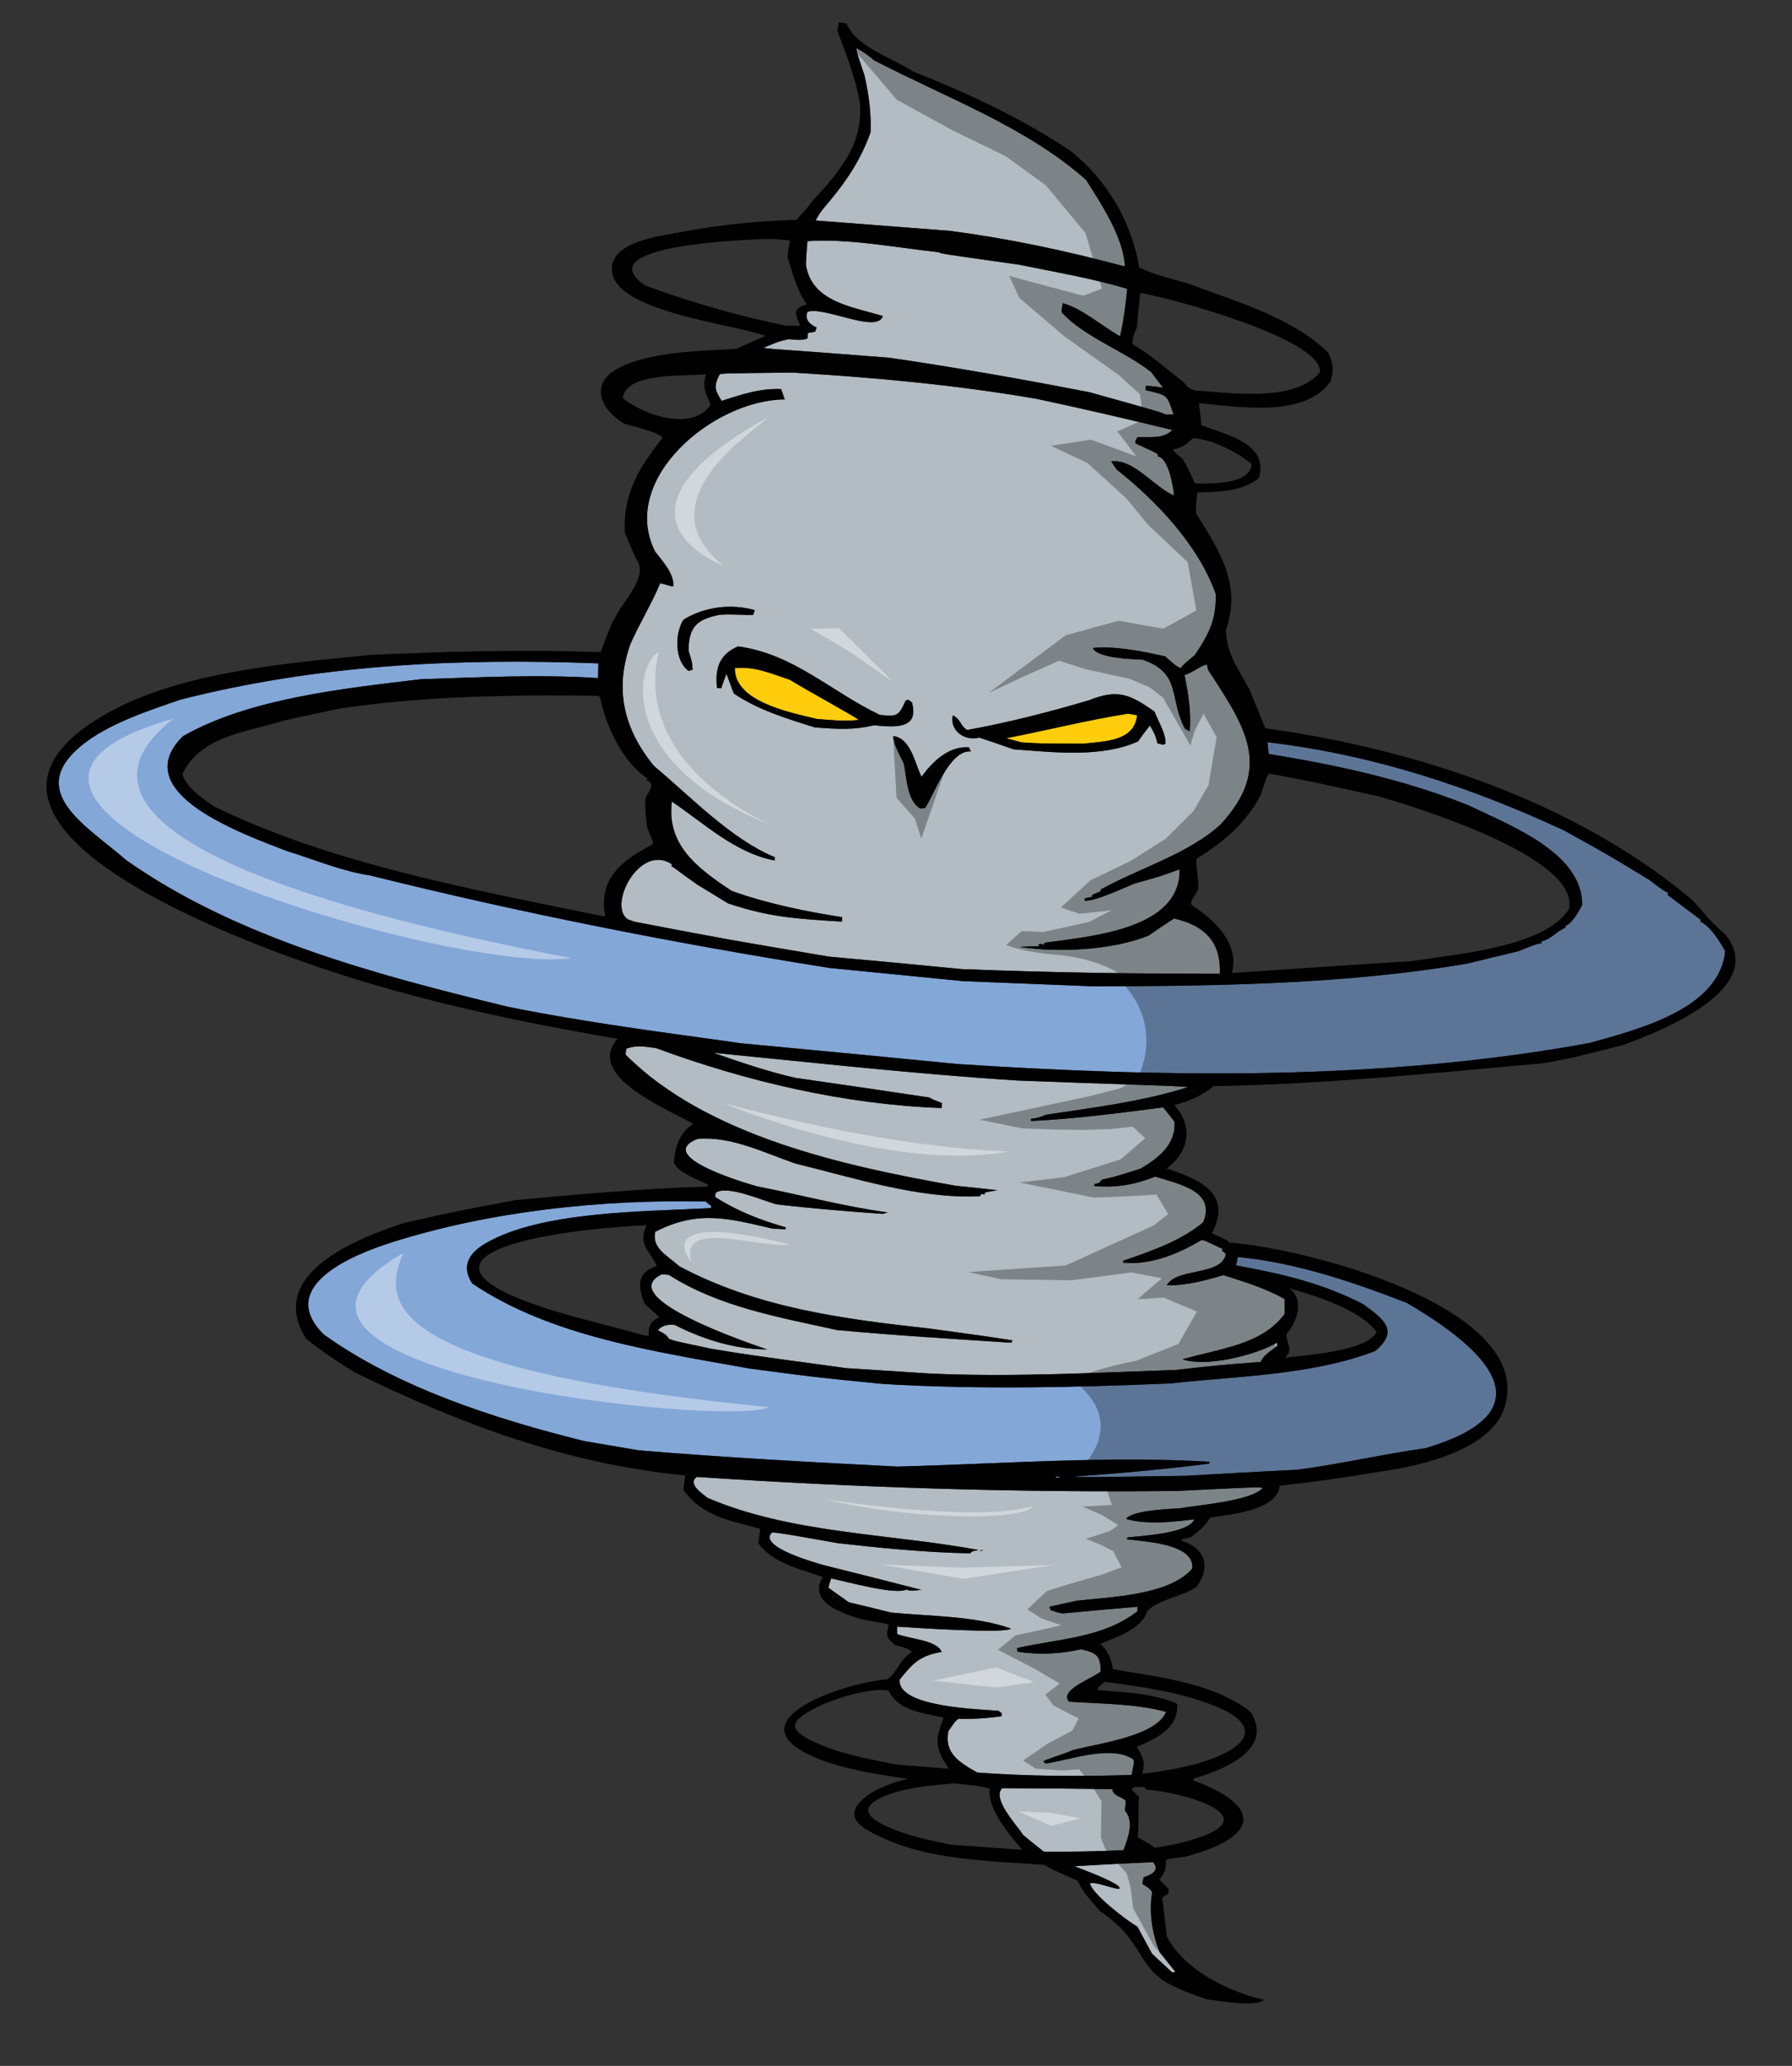
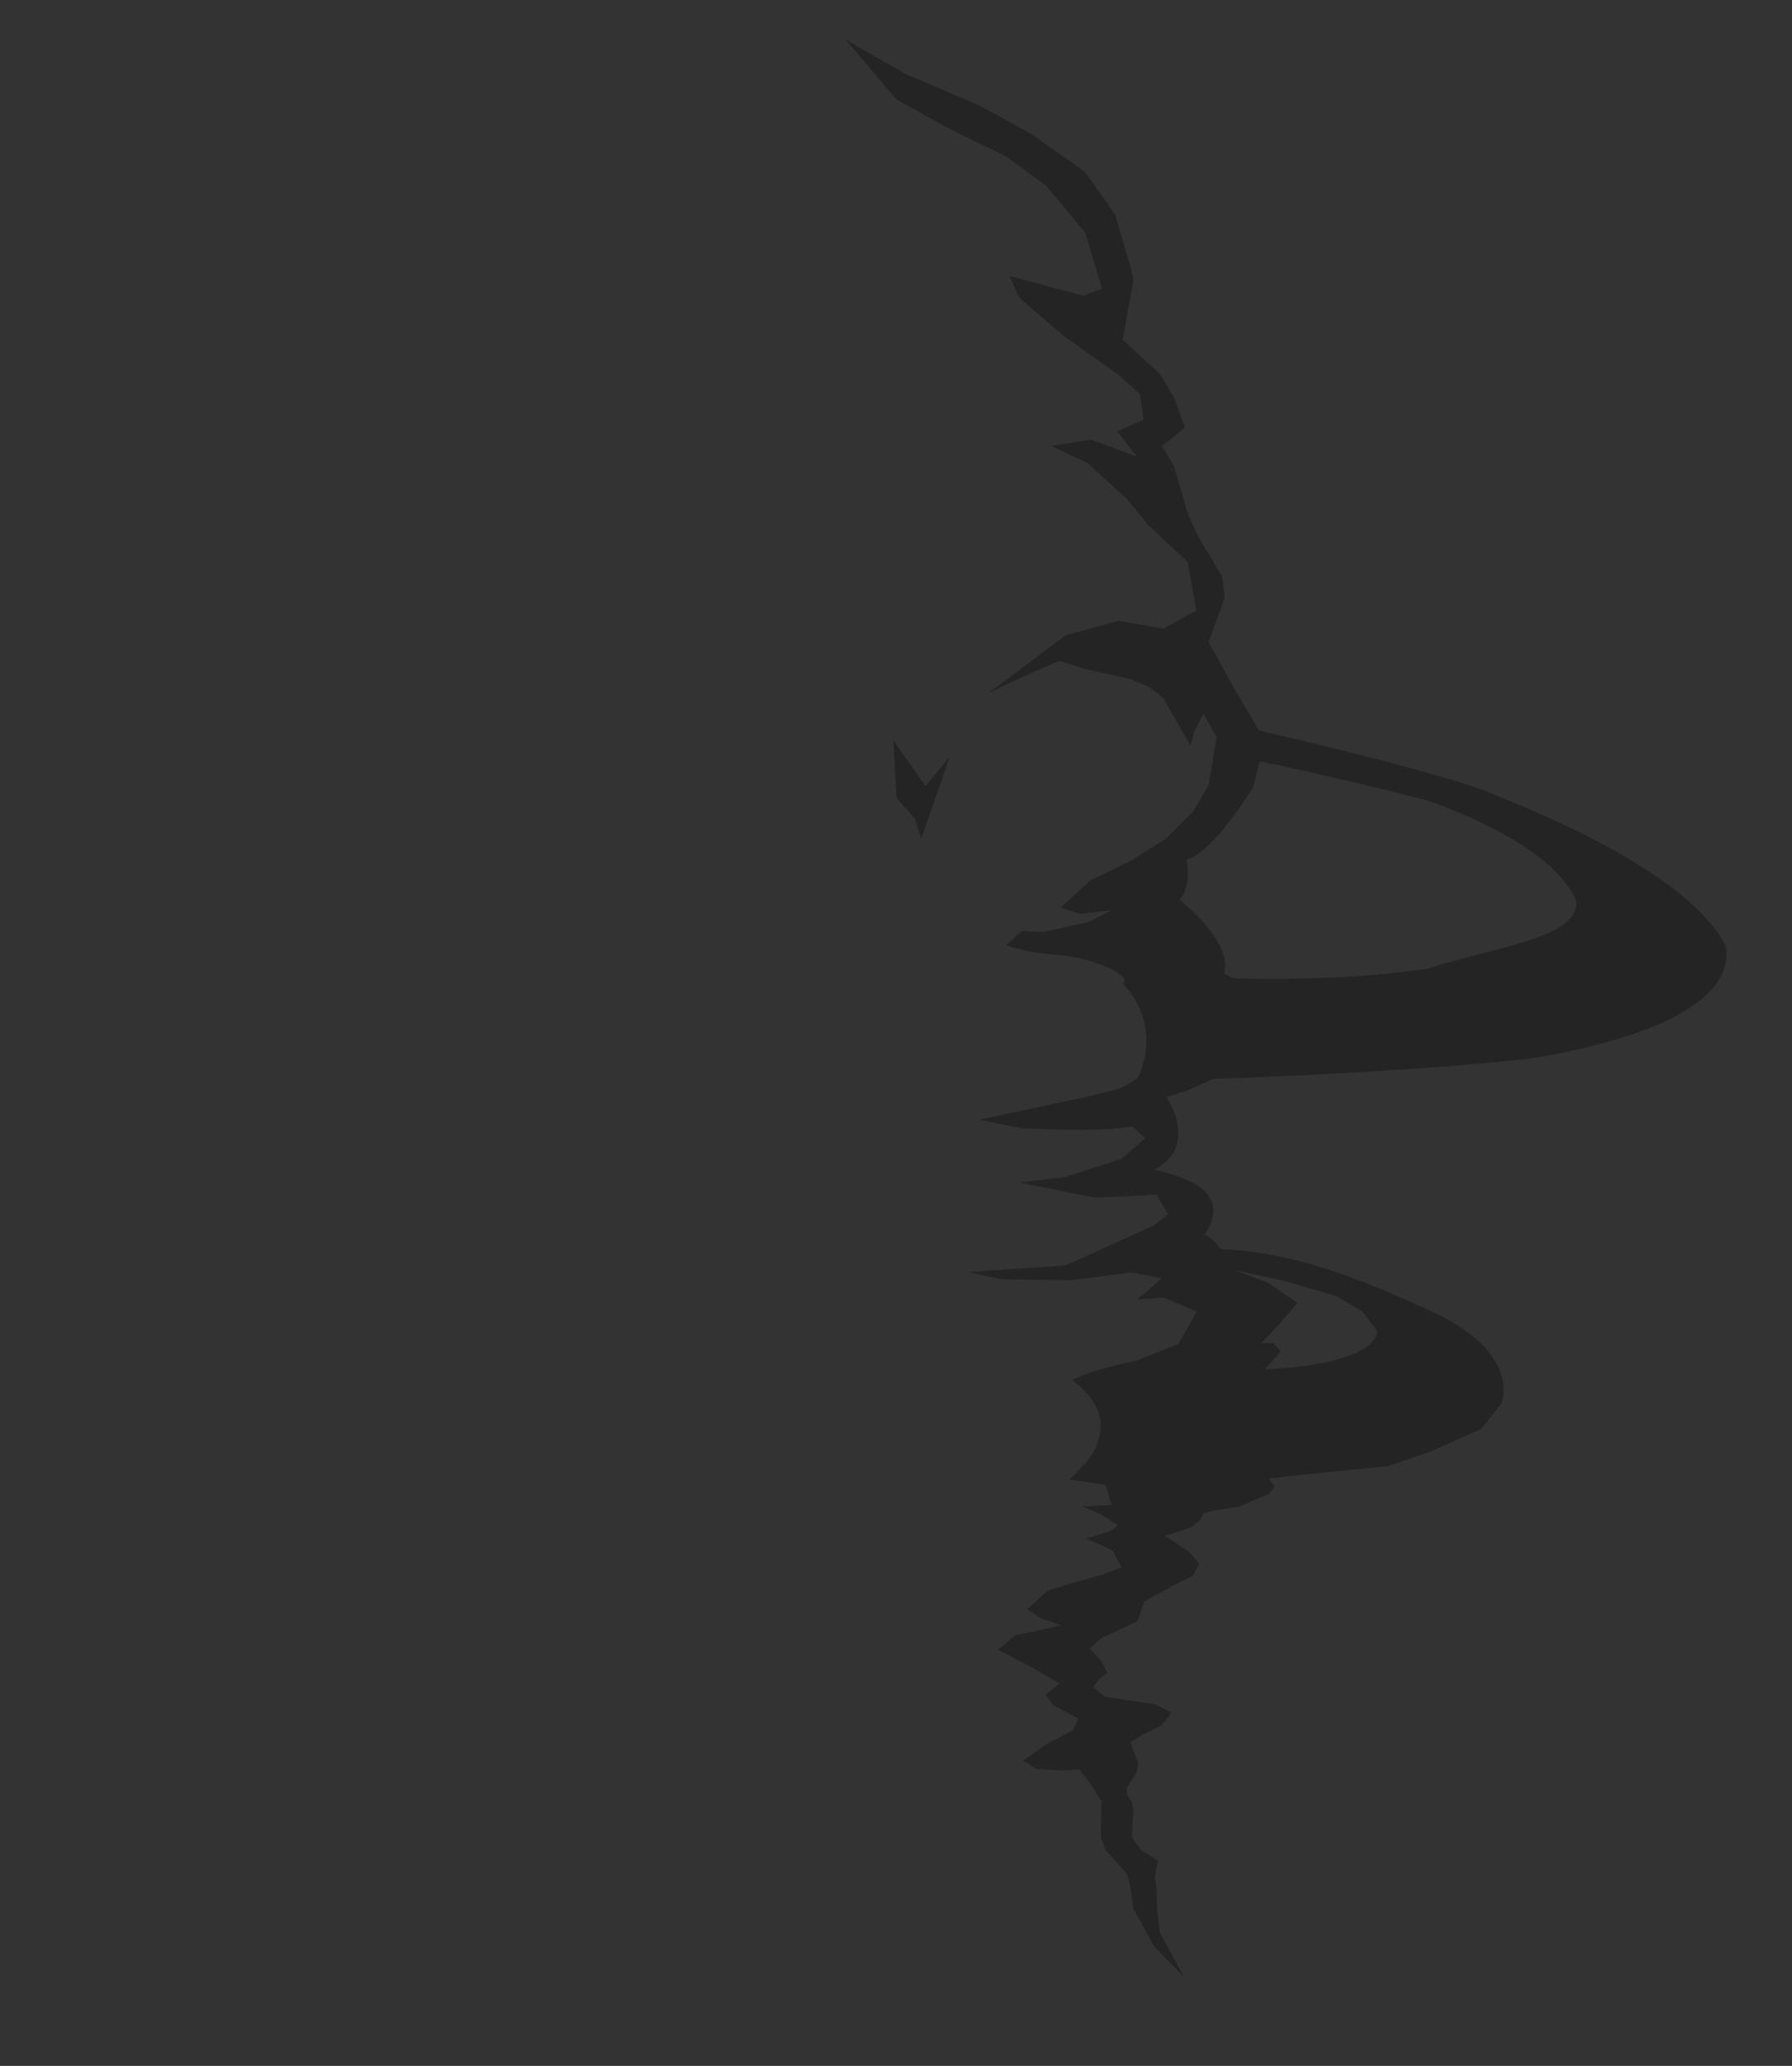
<svg xmlns="http://www.w3.org/2000/svg" version="1.1" id="Layer_1" x="0px" y="0px" width="173.5px" height="200px" viewBox="0 0 173.5 200" style="enable-background:new 0 0 173.5 200;" xml:space="preserve">
  <rect x="0" y="0" width="173.5" height="200" fill="#333333" stroke="none" />
-   <path id="color3" style="fill:#83A7D7;" d="M102.574,142.969c-0.004,0.028-0.006,0.062-0.01,0.092  c-0.102-0.011-0.203-0.021-0.339-0.033c0.003-0.03,0.007-0.062,0.01-0.091C102.339,142.944,102.437,142.956,102.574,142.969z   M133.134,130.796c-6.125,2.345-13.29,2.415-19.834,3.136c-9.29,0.388-18.456,0.6-27.755,0.053c-6.58-0.65-6.58-0.65-13.006-1.502  c-9.052-1.639-19.221-3.078-26.831-8.239c-1.07-1.674-0.326-2.941,1.346-3.903c5.366-3.081,15.087-3.037,21.777-3.384  c0.009-0.095,0.015-0.152,0.022-0.214c-0.191-0.144-0.383-0.287-0.541-0.427c-10.028-0.212-20.877,0.927-30.47,3.983  c-4.057,1.293-11.084,4.34-6.497,8.895c7.199,5.153,16.529,8.156,25.221,10.317c1.751,0.298,3.504,0.596,5.257,0.895  c8.358,0.699,16.706,1.15,25.09,1.575c9.961-0.26,20.213-1.052,30.191-0.469c-0.007,0.062-0.013,0.124-0.019,0.185  c-4.299,0.539-8.691,0.943-13.138,1.25c0.777,0.076,0.777,0.076,10.867-0.075c3.581-0.205,7.165-0.41,10.779-0.583  c4.165-0.551,8.302-1.509,12.437-2.094c10.791-3.212,7.708-8.497-1.831-14.068c-5.28-2.043-10.648-3.877-16.351-4.44  c-0.059,0.272-0.119,0.548-0.182,0.819c4.636,0.835,8.448,1.761,12.336,3.766C134.052,127.749,135.447,128.879,133.134,130.796z   M167.032,92.081c-0.55,5.567-8.28,7.538-13.141,8.891c-19.922,3.655-40.856,3.361-61.142,2.041  c-6.956-0.688-13.914-1.345-20.872-1.999c-7.535-1.054-15.249-2.035-22.704-3.548c-12.781-3.094-26.298-6.696-36.933-14.177  c-3.802-3.312-9.763-6.573-4.435-11.04c2.614-2.192,6.714-3.49,9.635-4.508c13.249-3.382,26.674-4.044,40.496-3.519  c-0.012,0.466-0.023,0.93-0.039,1.426c-5.718-0.378-11.432-0.074-17.138,0.109c-7.384,0.886-16.624,1.838-23.052,5.521  c-5.542,5.479,5.915,9.5,10.104,11.125c2.56,0.782,5.322,1.954,7.99,2.342c14.678,3.656,29.531,6.582,44.504,8.962  c4.31,0.425,8.62,0.851,12.961,1.28c4.198,0.166,8.428,0.335,12.658,0.504c11.958-0.03,24.412-0.2,36.155-2.209  c1.613-0.399,3.265-0.796,4.913-1.191c1.887-0.746,1.887-0.746,2.232-0.744c0.01-0.092,0.017-0.155,0.021-0.216  c0.98-0.213,1.395-0.949,2.323-1.324c0.006-0.061,0.013-0.123,0.019-0.184c0.638-0.218,1.308-1.456,1.603-2.017  c0.021-5.061-6.95-7.676-11.068-9.667c-6.267-2.484-12.603-3.855-19.277-4.949c-0.069-0.379-0.099-0.755-0.13-1.132  c10.161,1.19,19.616,4.299,28.753,8.556c4.093,2.268,4.093,2.268,8.196,4.755c1.308,0.997,1.308,0.997,1.831,1.267  c-0.007,0.062-0.014,0.122-0.022,0.214c1.053,0.787,2.104,1.575,3.187,2.397c-0.006,0.061-0.013,0.123-0.019,0.183  C165.624,89.704,166.539,91.192,167.032,92.081z" />
-   <path id="color2" style="fill:#FFCD0C;" d="M98.873,71.867c-0.5-0.143-1.001-0.284-1.469-0.394  c3.912-0.763,7.813-1.745,11.779-2.378c0.305,0.03,0.606,0.093,0.909,0.152c-0.245,2.492-3.059,2.525-5.205,2.748  C100.778,71.994,100.778,71.994,98.873,71.867z M79.091,69.604c1.36,0.104,2.714,0.269,4.033,0.088  c0.012-0.124-5.122-2.929-6.673-3.89c-1.758-0.577-3.431-1.333-5.303-1.113C71.105,67.914,76.413,68.967,79.091,69.604z" />
-   <path id="color1" style="fill:#B2BCC2;" d="M112.278,189.003c0.488,0.608,1.007,1.25,1.526,1.894  c-0.105,0.017-0.209,0.039-0.314,0.06c-0.658-0.624-1.317-1.218-1.945-1.809c-0.496-0.888-0.955-1.773-1.419-2.623  c-1.135-0.644-4.508-3.275-4.587-4.212c0.698-0.118,1.975,0.473,2.789,0.555c0.654-0.372-3.909-2.032-4.305-2.198  c2.517-0.154,5.064-0.275,7.61-0.396c0.709,0.784-0.155,1.228-0.899,1.464c-0.055,0.212-0.108,0.424-0.13,0.641  c0.386,0.256,0.744,0.445,0.948,0.807C111.226,185.108,111.539,187.129,112.278,189.003z M108.908,175.279  c0.034-0.339,0.063-0.645,0.095-0.951c-0.504-0.454-1.29-0.471-1.294-1.122c-3.56-0.041-7.117-0.082-10.68-0.091  c-1.024,1.017,1.429,3.588,2.052,4.551c0.634,0.528,1.3,1.061,1.968,1.591c2.564,0.034,5.14-0.02,7.721-0.138  C109.228,177.922,109.834,176.306,108.908,175.279z M122.269,144.043c-1.19,1.312-6.294,1.647-8.007,1.974  c-0.481,0.047-4.637,0.134-5.24,1.035c2.101,0.583,4.494,0.29,6.611,0.031c-0.515,1.378-5.16,1.605-6.442,1.757  c-0.041,0.058-0.081,0.115-0.122,0.173c1.69,0.229,6.606,0.404,6.367,2.837c-2.211,2.608-7.98,2.753-11.203,3.117  c-0.874,0.194-1.75,0.387-2.626,0.58c0.026,0.095,0.082,0.226,0.138,0.355c0.205-0.01,0.425,0.198,1.135,0.297  c2.421-0.226,4.84-0.453,7.259-0.649c-0.013,0.123-0.027,0.278-0.009,0.434c-3.376,2.618-7.592,2.638-11.658,3.569  c-0.01,0.095,0.012,0.222,0.035,0.347c2.058,0.325,4.157,0.224,6.155-0.231c1.61,0.345,1.882,0.715,1.911,2.146  c-0.858,0.724-4.084,1.803-3.064,2.93c3.029,0.203,6.524,0.179,9.393,0.988c-0.986,2.358-6.465,3.028-9.067,3.703  c-0.754,0.359-0.889,0.316-2.774,1.029c-0.043,0.09-0.043,0.09,0.178,0.268c2.296-0.333,6.318-1.861,8.502-0.403  c0.079,0.259,0.079,0.259-0.181,1.505c-4.985,0.159-9.982,0.133-14.948-0.233c-1.785-1.014-3.204-1.899-2.792-4.003  c0.682-0.989,0.682-0.989,0.976-1.208c1.402,0.043,2.778-0.037,4.169-0.243c0.009-0.09,0.019-0.183,0.028-0.277  c-0.128-0.105-0.223-0.175-0.318-0.247c-1.527-0.151-9.837-0.289-9.567-3.028c1.286-1.579,1.905-2.296,4.066-2.674  c-0.501-1.164-3.063-1.232-4.316-1.729c-0.009-0.25-0.019-0.502,0.002-0.715c1.771,0.112,10.55,0.698,11.013,0.185  c-3.441-1.239-8.002-1.193-11.599-1.549c-1.369-0.354-2.742-0.673-4.08-0.991c-0.674-0.473-1.347-0.942-1.985-1.408  c0.064-0.304,0.162-0.605,0.261-0.906c1.511,0.305,6.243,1.641,7.328,1.065c0.217,0.239,1.197,0.024,1.434,0.048  c-3.175-0.811-6.315-1.617-9.459-2.394c-0.797-0.234-6.435-1.785-5.032-3.17c0.817,0.053,0.817,0.053,6.408,1.039  c4.269,0.482,8.51,0.9,12.783,0.981c0.202-0.288,0.502-0.229,0.821-0.321c-8.646-1.6-18.139-1.576-26.258-5.049  c-0.505-0.423-1.957-1.343-1.032-2.027c15.485,1.032,30.987,1.536,46.49,1.359C121.729,143.959,121.729,143.959,122.269,144.043z   M95.193,150.07c-0.204-0.021-0.204-0.021-0.288,0.125C94.981,150.14,95.089,150.09,95.193,150.07z M98.484,104.603  c-9.804-0.626-19.666-1.725-29.434-2.688c2.615,0.91,5.266,1.825,7.98,2.435c4.325,0.613,8.645,1.257,12.966,1.901  c0.319,0.249,0.989,0.408,1.213,0.556c-0.016,0.152-0.029,0.308-0.045,0.46c-9.388-0.336-18.928-2.582-27.656-5.804  c-1.251-0.156-1.785-0.304-2.882,0.056c-0.018,0.184-0.036,0.37-0.058,0.583c7.823,7.856,21.133,10.786,32.009,12.699  c1.324,0.131,2.646,0.262,4,0.425c-0.416,0.053-0.834,0.136-1.221,0.223c-0.006,0.061-0.012,0.122-0.018,0.183  c-0.136-0.013-0.237-0.022-0.339-0.032c-0.04,0.058-0.079,0.115-0.123,0.204c-5.853,0.291-12.258-1.799-17.845-3.158  c-3.083-1.052-6.177-2.659-9.493-2.397c-4.314,1.717,4.912,4.367,5.781,4.607c4.201,0.819,8.406,1.947,12.631,2.52  c-0.175,0.045-0.35,0.09-0.492,0.139c-3.404-0.244-6.836-0.521-10.256-0.922c-1.237-0.306-4.81-1.934-5.919-1.111  c-0.012,0.125-0.024,0.247-0.039,0.399c2.192,1.397,4.271,2.193,6.835,2.943c-0.007,0.063-0.012,0.126-0.019,0.186  c-0.407-0.04-0.816-0.052-1.225-0.06c-4.255-0.979-7.218-1.86-11.404,0.302c-0.33,1.615,1.178,2.291,2.343,3.339  c7.518,4.003,15.734,5.096,24.205,6.023c8.655,1.165,8.409,1.236,8.04,1.168c-0.041,0.058-0.08,0.116-0.09,0.207  c-5.65-0.369-11.235-0.703-16.903-1.231c-5.565-1.232-11.459-2.25-16.26-5.336c-0.237-0.022-0.475-0.046-0.678-0.064  c-4.747,2.262,8.551,6.714,10.174,7.279c-3.117,0.003-6.205-0.985-8.944-2.374c-0.68-0.066-1.204,0.038-1.628,0.522  c0.423,0.228,0.886,0.398,1.049,0.819c0.528,0.206,0.528,0.206,4.117,0.966c3.135,0.526,3.135,0.526,13.074,1.879  c2.723,0.177,5.445,0.352,8.204,0.53c7.915,0.347,15.835-0.083,23.743-0.357c3.81-0.432,3.81-0.432,8.193-0.776  c0.236-0.661,1.031-1.079,1.592-1.551c-0.023-0.128-0.012-0.22-0.004-0.311c-2.104,1.189-6.781,2.404-9.168,1.609  c3.669-1.065,7.673-1.386,9.889-4.396c-0.019-0.502-0.008-0.968,0.005-1.431c-1.85-1.052-3.846-1.653-5.938-2.326  c-1.695,0.517-3.665,1.034-5.476,0.982c0.958-1.708,5.192-0.885,5.705-2.947c-0.112-0.263-0.112-0.263-0.344-0.346  c0.011-0.093,0.016-0.152,0.022-0.215c-1.766-0.858-1.766-0.858-2.042-0.854c-2.219,1.305-4.865,2.44-7.579,2.173  c0.004-0.061,0.011-0.124,0.017-0.186c2.694-0.915,5.604-1.932,7.733-3.71c1.254-2.984-2.139-3.66-4.634-4.433  c-1.959,0.769-3.775,1.115-5.912,0.904c0.01-0.089,0.049-0.149,0.089-0.207c0.347-0.027,0.492-0.138,0.656-0.403  c1.263-0.276,1.263-0.276,3.736-1.058c1.779-1.035,3.455-2.393,3.294-4.552c-0.367-0.471-0.729-0.943-1.097-1.384  c-4.235,0.547-8.539,1.116-12.805,1.316c0.009-0.094,0.015-0.155,0.021-0.217c0.694-0.086,0.694-0.086,1.442-0.386  c4.591-0.695,9.375-1.281,13.759-2.68C113.953,105.106,108.824,105.002,98.484,104.603z M63.328,74.167  c-3.028-3.685-3.81-7.552-2.293-11.814c0.882-1.994,2.024-3.837,2.875-5.867c0.376,0.005,0.931,0.278,1.274,0.282  c0.12-1.2-1.026-2.432-1.756-3.374c-3.518-6.989,5.613-14.681,12.553-14.728c-0.136-0.354-0.241-0.674-0.347-0.997  c-2.116-0.085-3.82,0.524-5.764,1.14c-0.681-1.093-0.786-1.413-0.192-2.567c0.283-0.096,0.283-0.096,7.04-0.174  c7.936,0.474,15.88,1.196,23.727,2.561c4.36,0.927,8.749,1.95,13.063,2.999c-0.874,0.877-2.052,0.667-3.358,0.693  c-0.235,0.319-0.235,0.319-0.226,0.568c0.188,0.174,1.216,0.523,2.189,1.085c-0.008,0.062-0.014,0.124-0.022,0.216  c1.051,0.104,1.545,3.072,1.577,3.79c-1.938-0.843-3.96-3.621-6.079-3.303c0.149,0.232,0.327,0.499,0.507,0.764  c4.007,3.161,7.968,7.436,9.604,12.039c0.097,2.464-0.664,3.943-2.028,5.952c-0.298,0.25-1.226,0.966-1.356,1.264  c-0.521-0.267-0.521-0.267-1.497-1.142c-2.044-0.481-4.967-1.05-7.013-0.816c0.418,0.973,3.73,1.083,4.822,1.128  c3.81,1.308,2.539,3.792,4.101,6.681c0.133,0.074,0.294,0.152,0.454,0.261c0.179-1.815-0.149-3.679-0.489-5.454  c0.777-0.234,1.49-0.878,2.158-1.029c0.017,0.157,0.069,0.348,0.118,0.539c3.662,5.581,6.29,9.476,1.194,14.968  c-3.089,2.833-7.816,4.198-11.583,6.282c-0.005,0.06-0.012,0.123-0.018,0.184c-0.285,0.097-0.569,0.224-0.821,0.354  c-0.006,0.062-0.012,0.123-0.019,0.184c-0.245,0.038-0.488,0.076-0.7,0.15c-0.006,0.06-0.014,0.122-0.022,0.215  c0.985,0.097,3.858-1.265,4.857-1.665c2.466-0.688,2.466-0.688,4.349-1.372c0.116,5.789-8.449,6.466-13.034,7.1  c-0.073,0.056-0.117,0.144-0.159,0.233c-0.191-0.144-0.191-0.144-0.438-0.074c-0.005,0.062-0.013,0.123-0.019,0.183  c-0.615,0.002-1.234,0.034-1.821,0.069c3.745,0.588,9.047,0.304,12.476-1.098c0.81-0.572,1.617-1.113,2.458-1.652  c3.216,0.722,4.549,2.499,4.438,5.347c-8.323,0.017-16.634-0.121-24.96-0.446c-4.309-0.425-8.622-0.82-12.9-1.213  c-9.771-1.647-9.771-1.647-18.848-3.382c-0.196-0.082-0.395-0.164-0.596-0.214c-2.005-1.296,1.09-7.389,4.229-5.361  c-0.006,0.063-0.012,0.123-0.021,0.216c0.265,0.087,0.574,0.428,2.497,1.768c0.969,0.594,1.973,1.19,2.972,1.817  c4.172,1.39,6.661,1.479,11.027,1.772c0.015-0.154,0.03-0.309,0.043-0.43c-3.395-0.532-7.261-1.299-10.711-2.549  c-3.441-2.267-6.303-4.506-5.791-8.649c3.084,2.076,6.12,4.984,9.954,5.706c0.012-0.123,0.022-0.215,0.03-0.308  C70.73,81.219,66.807,77.062,63.328,74.167z M94.809,71.404c1.094,0.356,2.187,0.743,3.313,1.134  c3.877,0.289,8.514,0.842,12.066-0.766c0.358-0.523,0.752-1.043,1.145-1.532c0.325,0.528,0.611,1.085,0.72,1.717  c0.27,0.059,0.562,0.212,0.784,0.047c0.09-0.923-0.738-2.247-1.061-3.118c-2.372-1.663-3.554-2.215-6.334-1.091  c-3.882,1.14-7.784,2.151-11.795,2.875c-0.681-0.378-0.615-1.055-1.4-1.413C91.936,70.655,93.297,71.783,94.809,71.404z   M89.226,75.201c-0.609-1.116-0.998-3.764-2.762-3.939c0.084,0.879,0.642,1.834,1.039,2.65c0.279,1.333,0.296,3.602,1.591,4.353  c0.139-0.018,0.277-0.036,0.449-0.02c0.744-0.95,2.343-5.702,4.447-5.494c-0.056-0.129-0.112-0.26-0.168-0.389  C91.821,72.164,90.179,73.867,89.226,75.201z M71.46,62.575c-1.861,0.81-2.235,2.17-2.041,4.023  c0.136,0.012,0.272,0.026,0.408,0.041c0.149-0.482,0.333-0.962,0.515-1.409c0.213,0.61,0.458,1.257,0.703,1.902  c2.343,1.597,5.104,2.43,7.862,3.293c2.178,0.152,3.638,0.266,5.741-0.209c1.968,0.194,4.379,0.4,3.644-2.22  c-0.126-0.105-0.258-0.181-0.352-0.25c-0.104,0.019-0.176,0.043-0.246,0.069c-0.697,1.515-0.806,1.566-2.503,1.398  C80.416,66.938,76.901,63.331,71.46,62.575z M66.669,64.96c0.107-0.052,0.25-0.101,0.388-0.117  c-0.036-0.688-0.036-0.688-0.397-1.873c0.042-2.17,0.674-3.008,3.047-3.456c1.276-0.093,2.973,0.075,3.219,0.005  c0.048-0.15,0.098-0.301,0.146-0.451c-2.332-0.665-4.937-0.301-6.91,0.933C65.353,61.289,65.265,63.92,66.669,64.96z M86.141,34.636  c6.482,0.951,12.914,2.083,19.367,3.341c6.9,1.925,6.9,1.925,7.325,2.153c0.239-0.007,0.515-0.011,0.788-0.016  c-0.669-1.898-0.47-1.818-2.714-2.35c0.017-0.154,0.032-0.309,0.043-0.432c0.544,0.054,1.085,0.107,1.658,0.195  c-0.395-0.504-0.79-1.01-1.152-1.511c-2.638-2.063-6.514-3.408-8.676-5.796c0.03-0.307,0.057-0.584,0.118-0.857  c1.773,0.424,3.887,2.279,5.542,3.188c0.356-1.519,0.544-3.055,0.696-4.592c-3.429-1.022-6.967-1.62-10.492-2.342  c-7.501-1.05-7.501-1.05-7.761-1.201c-3.965-0.422-8.771-1.362-12.708-1.068c-0.072,0.738-0.111,1.48-0.152,2.252  c0.535,3.595,4.358,4.065,7.455,4.993c-0.551,1.749-5.661-0.962-7.291-0.41c-0.344,0.711,0.252,1.267,0.877,1.516  c-0.046,0.12-0.095,0.269-0.144,0.42c-0.244,0.039-0.486,0.076-0.697,0.119c-0.015,0.152-0.033,0.337-0.051,0.521  c-0.469,0.234-1.247,0.126-1.789,0.072c-0.981,0.214-0.981,0.214-2.481,0.842C74.88,33.835,76.183,33.84,86.141,34.636z   M108.671,25.739c0.065,0.007,0.134,0.014,0.237,0.024c-0.138-2.779-2.283-6.036-3.766-8.356  c-5.797-5.14-13.567-7.957-20.508-11.563c-0.761-0.633-0.761-0.633-1.733-1.195c0.085,0.537,0.085,0.537,0.801,2.657  c0.426,1.937,0.646,3.513,0.588,5.495c-1.044,2.941-2.592,5.087-4.683,7.521c-0.237,0.318-0.444,0.672-0.649,1.024  c4.318,0.332,8.67,0.67,13.021,1.006C97.693,23.102,103.128,24.26,108.671,25.739z" />
-   <path id="outline" d="M167.054,90.466c-1.206-0.957-2.177-2.233-3.198-3.328c-11.195-9.431-26.549-14.581-41.349-16.634  c-0.524-1.263-1.021-2.493-1.516-3.723c-1.159-2.132-2.17-3.351-2.31-5.758c1.526-4.353-0.489-7.535-2.858-11.279  c-0.049-0.564-0.049-0.564,0.101-2.07c2.232-0.059,4.222-0.081,5.957-1.37c0.979-3.319-2.912-4.14-5.587-5.149  c0.005-0.744-0.17-1.414-0.201-2.133c3.9,0.385,10.302,1.452,12.746-2.127c0.314-1.087,0.249-1.839-0.301-2.825  c-3.638-3.435-8.905-4.887-13.629-6.659c-1.533-0.431-3.204-0.844-4.611-1.51c-0.734-4.36-3.006-8.407-6.693-11.317  c-4.657-3.131-9.966-5.582-15.24-7.687c-2.059-1.352-5.424-2.306-6.396-4.607c-0.269-0.057-0.503-0.113-0.74-0.136  c-0.058,0.243-0.12,0.517-0.182,0.79c0.873,2.26,1.721,4.425,2.172,6.8c0.481,4.147-1.948,6.891-4.633,9.794  c-0.522,0.788-1.12,1.288-1.474,1.75c-3.941,0.108-7.47,0.479-11.21,1.181c-2.179,0.409-6.403,0.935-6.651,3.35  c-0.441,4.285,11.404,5.451,14.868,6.699c-0.93,0.406-1.862,0.809-2.795,1.247c-3.092,0.22-8.657,0.196-11.751,2.049  c-2.426,1.455-1.398,3.902,0.896,5.206c0.663,0.22,3.446,0.836,3.664,1.386c-2.31,2.94-3.818,5.37-3.645,9.177  c0.362,0.844,0.724,1.687,1.118,2.565c1.276,1.648-1.323,4.031-2.031,5.639c-0.273,0.347-0.273,0.347-1.426,3.34  c-7.511-0.245-14.859-0.07-22.329,0.28c-7.197,0.728-17.598,1.516-24.746,5.271c-13.949,7.329-3.42,15.4,10.561,21.42  c12.446,5.358,24.876,8.204,38.162,10.47c-3.232,3.594,4.94,6.855,7.339,8.244c-1.38,0.794-1.769,2.311-1.906,3.694  c0.314,0.993,2.434,1.731,3.347,2.192c-0.04,0.058-0.08,0.117-0.12,0.176c-6.186,0.197-12.371,0.733-18.526,1.308  c-5.758,1.079-5.758,1.079-10.838,2.223c-4.885,1.6-13.311,5.055-9.462,11.183c1.457,1.199,3.131,2.296,4.744,3.296  c10.32,5.021,20.399,8.815,31.971,9.958c-0.08,0.459-0.125,0.922-0.174,1.413c1.873,2.545,4.338,2.914,7.441,3.748  c-0.08,0.458-0.125,0.919-0.174,1.411c1.355,1.905,4.003,2.477,6.221,3.255c-1.437,2.407,1.745,3.496,3.808,4.105  c2.357,0.417,2.357,0.417,2.585,0.534c-0.274,1.06-0.29,1.214,0.629,1.956c0.301,0.093,1.608,0.376,1.574,0.714  c-1.086,0.58-1.431,2.003-2.346,2.598c-4.541,0.374-15.748,4.305-6.287,7.848c2.94,1.1,6.801,1.539,8.28,1.793  c-1.096,0.211-3.371,0.966-4.502,2.1c-1.705,1.709,0.099,2.668,1.679,3.434c4.86,2.36,10.558,2.386,16.012,2.789  c1.033,0.632,2.16,1.021,3.239,1.533c0.594,1.269,1.288,1.866,2.143,2.942c1.208,0.762,2.186,1.705,2.986,2.776  c1.177,1.577,1.667,3.115,3.551,4.174c1.335,0.752,2.979,1.301,3.854,1.595c1.222,0.122,4.547,0.791,5.545,0.05  c-1.816-0.381-7.28-2.105-9.433-6.117c-0.15-1.258-0.302-2.516-0.448-3.773c0.185-0.136,0.366-0.273,0.588-0.409  c0.015-0.151,0.029-0.307,0.042-0.428c-0.312-0.312-0.624-0.62-0.903-0.929c0.546-0.661,0.648-0.993,0.632-1.864  c0.147-0.109,0.147-0.109,1.985-0.363c7.977-2.209,6.492-5.254,0.66-7.358c0.01-0.091,0.05-0.149,0.089-0.211  c3.1-0.874,7.756-2.899,5.434-6.451c-3.626-2.811-8.784-3.322-13.298-4.109c-0.172-1.012-0.415-1.688-1.229-2.451  c1.536-0.654,4.081-1.461,4.524-3.155c1.215-1.217,3.285-1.355,4.786-2.355c1.346-1.795,1.021-3.72-1.504-4.497  c0.149-0.142,0.149-0.142,0.951-0.311c0.784-0.637,1.409-1.044,1.867-1.898c1.952-0.335,6.507-0.662,6.747-3.092  c4.574-0.542,4.574-0.542,10.946-1.559c6.248-1.075,9.859-3.213,10.777-5.896c3.333-9.764-19.408-15.63-26.662-16.084  c-0.027-0.064-0.055-0.128-0.084-0.192c-0.525-0.237-1.05-0.479-1.54-0.711c1.906-3.695-0.796-5.112-4.381-6.274  c2.289-1.7,2.533-4.16,0.741-6.14c1.299-0.307,2.837-0.964,3.777-1.832c10.774-0.178,21.435-1.271,32.114-2.234  c2.791-0.53,2.791-0.53,7.536-1.74C160.998,99.778,171.201,95.691,167.054,90.466z M122.032,77.043  c0.635-1.926,0.635-1.926,0.829-2.155c3.935,0.73,3.935,0.73,10.539,2.189c3.503,0.999,19.531,5.875,18.52,10.9  c-2.255,3.754-11.226,4.422-15.299,5.077c-5.792,0.359-11.585,0.751-17.346,1.145c0.721-2.786-1.524-5.027-3.905-6.599  c-0.196-0.454,0.478-1.039,0.631-1.522c0.097-0.985-0.246-2.013-0.154-2.936C118.583,81.426,120.533,79.752,122.032,77.043z   M121.193,44.932c-0.198,2-3.918,1.881-5.459,1.884c-0.187-0.204-0.527-1.263-1.239-2.39c-0.758-0.634-0.758-0.634-0.969-0.936  c0.824-0.042,1.426-0.542,1.988-1.076C117.39,42.537,119.804,43.77,121.193,44.932z M110.062,31.748  c0.111-1.14,0.224-2.277,0.332-3.385c2.566,0.378,17.722,4.421,17.399,7.683c-2.445,2.926-8.588,1.979-12.095,1.756  c-0.563-0.21-0.726-0.288-1.057-0.756c-1.589-1.244-3.227-2.71-4.977-3.723C109.585,32.757,109.842,32.254,110.062,31.748z   M79.607,20.321c2.09-2.434,3.638-4.579,4.683-7.521c0.058-1.982-0.162-3.557-0.588-5.495c-0.715-2.12-0.715-2.12-0.8-2.658  c0.972,0.562,0.972,0.562,1.733,1.196c6.941,3.605,14.711,6.424,20.508,11.563c1.482,2.319,3.629,5.577,3.766,8.355  c-0.104-0.01-0.171-0.017-0.237-0.023c-5.543-1.479-10.978-2.638-16.692-3.388c-4.351-0.338-8.703-0.673-13.021-1.006  C79.162,20.992,79.369,20.64,79.607,20.321z M62.475,27.64c-6.035-4.105,11.339-4.502,12.196-4.513  c0.58,0.027,1.191,0.087,1.801,0.148c-0.086,0.519-0.174,1.07-0.228,1.623c0.53,1.576,0.883,3.196,1.877,4.567  c-1.48,0.413-1.121,0.945-0.617,2.083c-0.478-0.017-0.922-0.028-1.369-0.011C71.502,30.581,66.903,29.288,62.475,27.64z   M76.384,32.833c0.543,0.055,1.32,0.161,1.788-0.072c0.019-0.184,0.037-0.37,0.052-0.522c0.21-0.042,0.452-0.08,0.697-0.119  c0.049-0.149,0.098-0.3,0.144-0.42c-0.625-0.247-1.222-0.804-0.877-1.514c1.629-0.554,6.74,2.156,7.29,0.409  c-3.094-0.928-6.918-1.397-7.455-4.993c0.042-0.772,0.081-1.514,0.153-2.253c3.935-0.293,8.741,0.647,12.708,1.069  c0.259,0.15,0.259,0.15,7.761,1.202c3.525,0.721,7.064,1.317,10.492,2.341c-0.152,1.538-0.34,3.073-0.696,4.592  c-1.656-0.91-3.769-2.766-5.542-3.188c-0.062,0.274-0.089,0.551-0.119,0.858c2.162,2.388,6.037,3.734,8.677,5.796  c0.362,0.501,0.758,1.007,1.152,1.512c-0.573-0.089-1.114-0.143-1.658-0.196c-0.012,0.124-0.026,0.278-0.043,0.432  c2.244,0.532,2.046,0.45,2.714,2.349c-0.273,0.005-0.549,0.008-0.789,0.016c-0.424-0.228-0.424-0.228-7.324-2.152  c-6.453-1.258-12.885-2.391-19.368-3.341c-9.957-0.797-11.259-0.802-12.238-0.96C75.403,33.047,75.403,33.047,76.384,32.833z   M60.302,38.546c0.252-2.553,6.134-2.097,8.04-2.313c-0.328,1.242-0.099,1.699,0.464,2.935  C67.056,41.827,62.312,40.185,60.302,38.546z M61.034,62.352c0.882-1.994,2.023-3.838,2.875-5.866  c0.375,0.005,0.931,0.278,1.274,0.281c0.118-1.199-1.027-2.431-1.757-3.373c-3.519-6.989,5.613-14.681,12.553-14.728  c-0.136-0.354-0.241-0.676-0.346-0.998c-2.116-0.084-3.82,0.525-5.766,1.14c-0.68-1.092-0.785-1.413-0.191-2.567  c0.283-0.097,0.283-0.097,7.04-0.174c7.936,0.473,15.88,1.195,23.725,2.56c4.363,0.927,8.751,1.951,13.066,2.999  c-0.874,0.877-2.054,0.668-3.359,0.694c-0.234,0.319-0.234,0.319-0.226,0.567c0.188,0.174,1.216,0.524,2.188,1.085  c-0.007,0.063-0.012,0.123-0.021,0.215c1.051,0.104,1.546,3.072,1.578,3.791c-1.939-0.844-3.96-3.621-6.081-3.303  c0.149,0.232,0.328,0.499,0.509,0.763c4.005,3.162,7.967,7.437,9.603,12.039c0.097,2.464-0.666,3.942-2.027,5.951  c-0.298,0.25-1.226,0.967-1.357,1.264c-0.521-0.269-0.521-0.269-1.498-1.142c-2.042-0.482-4.967-1.049-7.011-0.817  c0.418,0.973,3.73,1.083,4.822,1.128c3.809,1.308,2.536,3.792,4.1,6.679c0.133,0.076,0.295,0.154,0.454,0.263  c0.18-1.816-0.149-3.68-0.489-5.454c0.777-0.234,1.491-0.878,2.159-1.029c0.017,0.156,0.067,0.348,0.118,0.539  c3.661,5.581,6.29,9.476,1.193,14.968c-3.089,2.833-7.815,4.199-11.583,6.281c-0.005,0.061-0.012,0.123-0.018,0.185  c-0.284,0.096-0.569,0.223-0.821,0.354c-0.006,0.061-0.013,0.123-0.019,0.184c-0.244,0.038-0.487,0.076-0.7,0.149  c-0.006,0.061-0.013,0.123-0.022,0.216c0.986,0.097,3.858-1.266,4.857-1.665c2.467-0.687,2.467-0.687,4.35-1.372  c0.115,5.789-8.451,6.466-13.034,7.1c-0.073,0.056-0.118,0.143-0.159,0.233c-0.192-0.144-0.192-0.144-0.439-0.074  c-0.006,0.06-0.012,0.122-0.018,0.183c-0.616,0.002-1.236,0.034-1.822,0.07c3.744,0.587,9.047,0.303,12.477-1.099  c0.809-0.572,1.615-1.113,2.457-1.652c3.217,0.721,4.549,2.498,4.438,5.347c-8.325,0.016-16.636-0.121-24.961-0.446  c-4.31-0.426-8.622-0.821-12.9-1.212c-9.772-1.649-9.772-1.649-18.848-3.383c-0.198-0.082-0.396-0.163-0.596-0.214  c-2.006-1.297,1.088-7.389,4.229-5.361c-0.006,0.063-0.012,0.124-0.02,0.216c0.264,0.087,0.573,0.428,2.497,1.768  c0.968,0.594,1.971,1.19,2.971,1.817c4.172,1.39,6.662,1.479,11.027,1.772c0.015-0.155,0.03-0.309,0.042-0.432  c-3.394-0.53-7.259-1.296-10.711-2.548c-3.441-2.267-6.303-4.505-5.791-8.648c3.084,2.074,6.12,4.983,9.954,5.705  c0.012-0.124,0.022-0.217,0.03-0.308c-4.297-1.776-8.222-5.932-11.701-8.829C60.3,70.482,59.518,66.615,61.034,62.352z   M57.903,67.356c0.066,0.037,0.129,0.074,0.192,0.143c0.499,2.566,2.093,6.202,4.569,7.845c-0.006,0.061-0.012,0.123-0.021,0.215  c0.864,0.271,0.126,1.164-0.127,1.634c-0.104,1.046,0.009,1.989,0.18,3.03c0.557,1.298,0.557,1.298,0.5,1.509  c-3.142,1.648-5.271,3.426-4.593,6.972c-0.169-0.017-0.304-0.03-0.441-0.044c-12.455-2.566-26.053-5.027-37.457-10.595  c-1.09-0.76-2.696-1.85-3.049-3.128c1.767-3.677,6.014-4.005,9.934-5.201c1.75-0.386,3.503-0.774,5.25-1.128  C41.22,67.354,49.415,67.264,57.903,67.356z M86.804,170.832c-2.237-0.455-4.898-0.91-7.176-1.848  c-3.242-1.335-3.606-2.185-0.521-3.713c2.22-1.099,5.669-1.915,6.932-1.601c0.938,1.959,3.248,2.153,5.326,2.607  c-0.793,2.157-0.928,2.828,0.506,4.959C90.172,171.101,88.471,170.963,86.804,170.832z M92.102,178.592  c-1.961-0.398-3.79-0.783-5.535-1.475c-2.509-0.996-3.874-2.174-0.448-3.419c2.032-0.739,4.91-0.925,6.227-1.047  c2.479,0.245,2.479,0.245,3.48,0.499c-0.204,2.061,1.8,4.308,3.148,5.933C96.662,178.918,94.383,178.755,92.102,178.592z   M101.049,179.257c-0.668-0.53-1.334-1.063-1.968-1.591c-0.623-0.963-3.077-3.534-2.052-4.551c3.563,0.009,7.121,0.05,10.68,0.091  c0.004,0.653,0.792,0.668,1.294,1.122c-0.032,0.307-0.061,0.615-0.095,0.951c0.926,1.026,0.32,2.643-0.139,3.84  C106.188,179.237,103.613,179.291,101.049,179.257z M112.278,189.003c0.488,0.608,1.007,1.25,1.526,1.894  c-0.105,0.017-0.209,0.039-0.314,0.06c-0.658-0.624-1.317-1.218-1.945-1.809c-0.496-0.888-0.955-1.773-1.419-2.623  c-1.135-0.644-4.508-3.275-4.587-4.212c0.698-0.118,1.975,0.473,2.789,0.555c0.654-0.372-3.909-2.032-4.305-2.198  c2.517-0.154,5.064-0.275,7.61-0.396c0.709,0.784-0.155,1.228-0.899,1.464c-0.055,0.212-0.108,0.424-0.13,0.641  c0.386,0.256,0.744,0.445,0.948,0.807C111.226,185.108,111.539,187.129,112.278,189.003z M116.01,177.918  c-1.303,0.433-2.595,0.725-4.204,0.973c-0.474-0.388-0.474-0.388-1.647-1.001c0.129-1.324,0.02-2.641,0.113-3.936  c-0.25-0.243-0.5-0.483-0.716-0.722c0.243-0.383,0.774-0.204,1.22-0.222c0.062,0.068,0.125,0.138,0.218,0.24  C114.314,173.469,122.593,175.734,116.01,177.918z M106.987,162.819c3.567,0.479,7.497,1.013,10.854,2.429  c3.583,1.51,3.744,3.371-0.395,4.98c-2.324,0.9-5.266,1.285-6.854,1.493c0.323-1.181,0.086-1.545-0.528-2.602  c2.076-0.914,4.052-1.836,3.906-4.18c-2.397-1.045-5.098-1.094-7.714-1.321C106.295,163.247,106.725,163.044,106.987,162.819z   M114.262,146.017c-0.481,0.047-4.637,0.134-5.24,1.035c2.101,0.583,4.494,0.29,6.611,0.031c-0.515,1.378-5.16,1.605-6.442,1.757  c-0.041,0.058-0.081,0.115-0.122,0.173c1.69,0.229,6.606,0.404,6.367,2.837c-2.211,2.608-7.98,2.753-11.203,3.117  c-0.874,0.194-1.75,0.387-2.626,0.58c0.026,0.095,0.082,0.226,0.138,0.355c0.205-0.01,0.425,0.198,1.135,0.297  c2.421-0.226,4.84-0.453,7.259-0.649c-0.013,0.123-0.027,0.278-0.009,0.434c-3.376,2.618-7.592,2.638-11.658,3.569  c-0.01,0.095,0.012,0.222,0.035,0.347c2.058,0.325,4.157,0.224,6.155-0.231c1.61,0.345,1.882,0.715,1.911,2.146  c-0.858,0.724-4.084,1.803-3.064,2.93c3.029,0.203,6.524,0.179,9.393,0.988c-0.986,2.358-6.465,3.028-9.067,3.703  c-0.754,0.359-0.889,0.316-2.774,1.029c-0.043,0.09-0.043,0.09,0.178,0.268c2.296-0.333,6.318-1.861,8.502-0.403  c0.079,0.259,0.079,0.259-0.181,1.505c-4.985,0.159-9.982,0.133-14.948-0.233c-1.785-1.014-3.204-1.899-2.792-4.003  c0.682-0.989,0.682-0.989,0.976-1.208c1.402,0.043,2.778-0.037,4.169-0.243c0.009-0.09,0.019-0.183,0.028-0.277  c-0.128-0.105-0.223-0.175-0.318-0.247c-1.527-0.151-9.837-0.289-9.567-3.028c1.286-1.579,1.905-2.296,4.066-2.674  c-0.501-1.164-3.063-1.232-4.316-1.729c-0.009-0.25-0.019-0.502,0.002-0.715c1.771,0.112,10.55,0.698,11.013,0.185  c-3.441-1.239-8.002-1.193-11.599-1.549c-1.369-0.354-2.742-0.673-4.08-0.991c-0.674-0.473-1.347-0.942-1.985-1.408  c0.064-0.304,0.162-0.605,0.261-0.906c1.511,0.305,6.243,1.641,7.328,1.065c0.217,0.239,1.197,0.024,1.434,0.048  c-3.175-0.811-6.315-1.617-9.459-2.394c-0.797-0.234-6.435-1.785-5.032-3.17c0.817,0.053,0.817,0.053,6.408,1.039  c4.269,0.482,8.51,0.9,12.783,0.981c0.202-0.288,0.502-0.229,0.821-0.321c-8.646-1.6-18.139-1.576-26.258-5.049  c-0.505-0.423-1.957-1.343-1.032-2.027c15.485,1.032,30.987,1.536,46.49,1.359c7.776-0.382,7.776-0.382,8.318-0.299  C121.079,145.355,115.977,145.69,114.262,146.017z M102.226,143.027c0.003-0.03,0.007-0.062,0.01-0.091  c0.104,0.008,0.202,0.02,0.339,0.032c-0.004,0.028-0.006,0.062-0.01,0.092C102.465,143.05,102.361,143.04,102.226,143.027z   M119.852,121.688c5.7,0.563,11.068,2.399,16.349,4.439c9.539,5.572,12.624,10.859,1.831,14.069  c-4.136,0.585-8.272,1.543-12.437,2.095c-3.613,0.172-7.197,0.377-10.779,0.582c-10.089,0.151-10.089,0.151-10.866,0.074  c4.447-0.305,8.839-0.71,13.14-1.249c0.006-0.061,0.01-0.123,0.017-0.184c-9.977-0.583-20.229,0.208-30.19,0.467  c-8.385-0.424-16.732-0.876-25.09-1.574c-1.751-0.3-3.504-0.599-5.256-0.895c-8.693-2.163-18.022-5.165-25.221-10.318  c-4.588-4.554,2.441-7.601,6.498-8.894c9.594-3.055,20.442-4.194,30.47-3.982c0.157,0.14,0.348,0.282,0.54,0.427  c-0.006,0.061-0.012,0.121-0.021,0.214c-6.689,0.347-16.413,0.302-21.777,3.385c-1.67,0.962-2.416,2.228-1.346,3.901  c7.609,5.163,17.778,6.602,26.831,8.242c6.425,0.851,6.425,0.851,13.006,1.5c9.299,0.547,18.465,0.334,27.753-0.053  c6.545-0.722,13.711-0.791,19.836-3.136c2.312-1.918,0.916-3.048-1.13-4.525c-3.89-2.006-7.7-2.931-12.338-3.766  C119.728,122.235,119.79,121.959,119.852,121.688z M63.586,122.561c-2.057,0.699-1.78,2.062-1.182,3.644  c0.472,0.419,0.941,0.868,1.446,1.323c-0.895,0.376-1.086,0.918-1.035,1.793c-0.17-0.017-0.306-0.03-0.44-0.042  c-1.602-0.439-3.202-0.876-4.808-1.283c-20.883-5.315-8.577-8.698,5.037-9.383C61.695,120.542,62.974,121.102,63.586,122.561z   M124.563,129.141c1.005-1.143,1.796-3.27,0.266-4.415c2.633,0.725,6.852,2.073,8.455,4.221c-0.906,1.9-6.969,2.231-8.913,2.508  C125.331,130.738,124.48,129.972,124.563,129.141z M101.273,107.923c-0.75,0.3-0.75,0.3-1.441,0.386  c-0.007,0.06-0.012,0.122-0.022,0.217c4.267-0.2,8.57-0.769,12.805-1.315c0.367,0.439,0.73,0.911,1.097,1.384  c0.163,2.157-1.514,3.515-3.293,4.55c-2.475,0.781-2.475,0.781-3.737,1.06c-0.162,0.264-0.309,0.374-0.656,0.401  c-0.039,0.058-0.079,0.119-0.088,0.208c2.138,0.211,3.953-0.136,5.914-0.904c2.493,0.772,5.886,1.448,4.632,4.433  c-2.129,1.779-5.038,2.794-7.733,3.711c-0.006,0.061-0.013,0.124-0.017,0.184c2.713,0.268,5.36-0.868,7.578-2.171  c0.277-0.005,0.277-0.005,2.041,0.852c-0.006,0.063-0.01,0.124-0.02,0.215c0.231,0.085,0.231,0.085,0.343,0.346  c-0.512,2.062-4.748,1.239-5.705,2.948c1.811,0.053,3.781-0.467,5.477-0.982c2.091,0.67,4.088,1.273,5.938,2.325  c-0.013,0.463-0.025,0.93-0.007,1.43c-2.214,3.011-6.22,3.33-9.888,4.397c2.388,0.793,7.064-0.421,9.169-1.611  c-0.009,0.093-0.019,0.184,0.002,0.311c-0.559,0.472-1.354,0.892-1.592,1.55c-4.382,0.345-4.382,0.345-8.193,0.776  c-7.905,0.276-15.827,0.704-23.741,0.358c-2.758-0.178-5.48-0.353-8.204-0.529c-9.937-1.354-9.937-1.354-13.072-1.88  c-3.591-0.759-3.591-0.759-4.118-0.965c-0.164-0.421-0.626-0.591-1.049-0.819c0.424-0.484,0.948-0.59,1.627-0.523  c2.74,1.39,5.829,2.376,8.945,2.374c-1.623-0.565-14.919-5.016-10.174-7.28c0.204,0.02,0.441,0.043,0.679,0.065  c4.8,3.085,10.694,4.104,16.258,5.336c5.668,0.527,11.254,0.861,16.905,1.232c0.009-0.092,0.048-0.15,0.088-0.209  c0.37,0.068,0.617-0.001-8.038-1.166c-8.472-0.929-16.688-2.021-24.207-6.024c-1.163-1.048-2.673-1.725-2.342-3.338  c4.187-2.164,7.148-1.282,11.404-0.303c0.409,0.008,0.817,0.019,1.225,0.059c0.007-0.06,0.013-0.123,0.019-0.185  c-2.564-0.749-4.643-1.547-6.835-2.943c0.015-0.152,0.028-0.275,0.04-0.399c1.108-0.823,4.682,0.805,5.918,1.112  c3.42,0.399,6.852,0.676,10.256,0.92c0.141-0.047,0.316-0.093,0.491-0.139c-4.226-0.572-8.43-1.701-12.632-2.521  c-0.867-0.238-10.094-2.891-5.779-4.606c3.314-0.263,6.41,1.345,9.492,2.397c5.586,1.359,11.991,3.451,17.844,3.158  c0.044-0.088,0.083-0.145,0.125-0.203c0.101,0.009,0.202,0.02,0.338,0.033c0.005-0.062,0.011-0.123,0.018-0.185  c0.386-0.086,0.805-0.169,1.221-0.222c-1.353-0.164-2.677-0.295-4.001-0.426c-10.876-1.912-24.186-4.842-32.009-12.699  c0.022-0.214,0.04-0.397,0.059-0.583c1.098-0.357,1.63-0.212,2.882-0.056c8.727,3.223,18.268,5.47,27.654,5.805  c0.016-0.152,0.032-0.308,0.046-0.461c-0.226-0.146-0.893-0.306-1.213-0.554c-4.32-0.646-8.641-1.289-12.966-1.902  c-2.713-0.61-5.364-1.523-7.98-2.435c9.77,0.964,19.63,2.062,29.433,2.688c10.343,0.4,15.472,0.502,16.553,0.639  C110.649,106.643,105.865,107.226,101.273,107.923z M153.892,100.972c-19.92,3.654-40.856,3.359-61.142,2.04  c-6.955-0.688-13.913-1.345-20.871-1.999c-7.535-1.054-15.249-2.035-22.705-3.548c-12.78-3.094-26.299-6.696-36.932-14.177  c-3.802-3.312-9.763-6.573-4.435-11.04c2.613-2.192,6.714-3.49,9.634-4.508c13.249-3.382,26.675-4.045,40.497-3.519  c-0.012,0.466-0.024,0.93-0.04,1.425c-5.717-0.378-11.433-0.073-17.139,0.11c-7.384,0.886-16.624,1.838-23.051,5.521  c-5.542,5.479,5.914,9.5,10.104,11.125c2.56,0.782,5.323,1.955,7.99,2.342c14.678,3.656,29.531,6.582,44.504,8.962  c4.311,0.426,8.62,0.851,12.962,1.28c4.198,0.165,8.427,0.336,12.658,0.504c11.957-0.031,24.41-0.2,36.153-2.208  c1.616-0.401,3.265-0.797,4.913-1.192c1.889-0.746,1.889-0.746,2.233-0.744c0.008-0.092,0.015-0.155,0.021-0.216  c0.981-0.213,1.396-0.949,2.323-1.324c0.004-0.061,0.013-0.123,0.017-0.185c0.64-0.216,1.311-1.455,1.603-2.016  c0.021-5.061-6.948-7.677-11.066-9.667c-6.267-2.484-12.605-3.854-19.279-4.949c-0.066-0.379-0.099-0.755-0.128-1.132  c10.159,1.191,19.614,4.299,28.753,8.555c4.093,2.269,4.093,2.269,8.194,4.755c1.308,0.998,1.308,0.998,1.831,1.268  c-0.007,0.062-0.014,0.124-0.022,0.215c1.053,0.786,2.104,1.574,3.187,2.396c-0.004,0.061-0.011,0.123-0.017,0.184  c0.982,0.469,1.897,1.958,2.391,2.846C166.482,97.648,158.754,99.619,153.892,100.972z M95.193,150.07  c-0.105,0.019-0.213,0.069-0.288,0.125C94.989,150.049,94.989,150.049,95.193,150.07z M89.226,75.201  c0.953-1.335,2.595-3.037,4.597-2.838c0.056,0.129,0.112,0.26,0.168,0.389c-2.104-0.208-3.703,4.543-4.447,5.494  c-0.171-0.017-0.31,0.002-0.449,0.02c-1.295-0.751-1.312-3.02-1.591-4.353c-0.397-0.816-0.956-1.771-1.039-2.65  C88.228,71.437,88.617,74.085,89.226,75.201z M94.809,71.404c1.094,0.356,2.187,0.743,3.313,1.134  c3.877,0.289,8.514,0.842,12.066-0.766c0.358-0.523,0.752-1.043,1.145-1.532c0.325,0.528,0.611,1.085,0.72,1.717  c0.27,0.059,0.562,0.212,0.784,0.047c0.09-0.923-0.738-2.247-1.061-3.118c-2.372-1.663-3.554-2.215-6.334-1.091  c-3.882,1.14-7.784,2.151-11.795,2.875c-0.681-0.378-0.615-1.055-1.4-1.413C91.936,70.655,93.297,71.783,94.809,71.404z   M109.185,69.094c0.307,0.031,0.606,0.092,0.908,0.152c-0.243,2.492-3.058,2.525-5.203,2.749c-4.11-0.002-4.11-0.002-6.017-0.128  c-0.5-0.143-1.001-0.285-1.468-0.394C101.314,70.71,105.217,69.729,109.185,69.094z M69.419,66.598  c0.136,0.012,0.272,0.026,0.408,0.041c0.149-0.482,0.333-0.962,0.515-1.409c0.213,0.61,0.458,1.257,0.703,1.902  c2.343,1.597,5.104,2.43,7.862,3.293c2.178,0.152,3.638,0.266,5.741-0.209c1.968,0.194,4.379,0.4,3.644-2.22  c-0.126-0.105-0.258-0.181-0.352-0.25c-0.104,0.019-0.176,0.043-0.246,0.069c-0.697,1.515-0.806,1.566-2.503,1.398  c-4.777-2.273-8.291-5.881-13.732-6.637C69.599,63.385,69.225,64.746,69.419,66.598z M76.451,65.801  c1.551,0.96,6.686,3.766,6.673,3.889c-1.32,0.18-2.674,0.016-4.033-0.088c-2.677-0.637-7.986-1.689-7.943-4.916  C73.021,64.468,74.693,65.224,76.451,65.801z M66.164,60.002c1.972-1.234,4.577-1.599,6.91-0.934  c-0.048,0.151-0.097,0.301-0.146,0.452c-0.247,0.069-1.943-0.099-3.221-0.007c-2.373,0.449-3.004,1.288-3.046,3.458  c0.362,1.186,0.362,1.186,0.397,1.872c-0.139,0.017-0.28,0.065-0.388,0.117C65.265,63.92,65.353,61.289,66.164,60.002z" />
  <path id="shadow" style="opacity:0.3;" d="M87.633,7.139l-5.781-3.322l4.968,5.836c0,0,4.946,2.727,5.332,2.927  c0.386,0.199,5.21,2.535,5.21,2.535l3.909,2.842l3.819,4.589l1.604,5.398l-1.822,0.687l-7.161-1.917l1.005,2.152l4.415,3.756  l5.127,3.636l2.111,1.908l0.353,2.465l-2.542,1.129l1.843,2.423l-4.381-1.618l-3.894,0.592l3.537,1.671l3.771,3.421l2.101,2.557  l3.834,3.618l0.839,4.675l-3.198,1.768l-4.33-0.775l-5.137,1.415l-7.463,5.591l3.456-1.633l3.391-1.506l2.514,0.813l4.39,0.97  l1.866,0.804l1.281,0.989l2.654,4.638l0.407-1.419l0.866-1.671l1.263,2.285l-0.779,4.651l-1.463,2.504l-2.693,2.682l-3.397,2.152  l-3.914,1.887l-2.823,2.615l1.805,0.608l3.115-0.344l-2.22,1.134l-4.418,0.972l-2.07-0.095l-1.509,1.338  c0,0,1.286,0.666,5.037,0.979c3.753,0.313,7.223,2.113,6.242,2.747c4.118,4.403,1.422,9.217,1.422,9.217l-1.634,0.947l-3.185,0.795  l-10.458,2.245l4.131,0.837l3.043,0.108l2.914,0.044l2.658-0.093l2.074-0.228l1.216,1.117l-2.362,2.039l-5.466,1.734l-4.346,0.52  l7.231,1.464l3.5-0.142l2.527-0.158l1.139,1.893l-1.376,1.083l-8.541,3.89l-9.464,0.642l3.228,0.694l6.798,0.099l5.776-0.759  l2.97,0.561l-2.36,2.038l2.528-0.157l3.218,1.341l-1.795,3.147l-4.104,1.625c0,0-3.96,0.72-6.179,1.854  c5.478,3.995,1.112,8.24,1.112,8.24l-1.381,1.405l3.489,0.503l0.62,1.952l-2.853,0.154l1.867,0.804l1.603,0.994l-0.784,0.572  l-2.343,0.743l1.609,0.67l1.027,0.533l0.82,1.566l-1.823,0.686l-3.838,1.11l-1.561,0.496l-1.904,1.786l1.347,0.859l1.935,0.676  l-2.405,0.549l-2.013,0.424l-1.705,1.401l2.314,1.199l1.157,0.6l2.505,1.461l-1.376,1.08l0.763,1.048l2.441,1.266l-0.598,1.157  l-2.482,1.323l-2.289,1.586l1.219,0.797l2.522,0.165l1.686-0.105l1.081,1.375l1.076,1.699l-0.051,3.563l0.5,1.237l1.975,2.166  c0,0,0.374,1.172,0.431,1.69c0.057,0.519,0.233,1.752,0.233,1.752l2.019,3.656l2.872,2.955l-2.333-4.308l-0.265-2.32l-0.059-2.089  l-0.185-0.91l0.349-1.613l-1.604-0.995l-0.953-1.309l0.167-2.523l-0.181-0.91l-0.444-0.719l0.011-0.647l0.928-1.477l0.143-0.904  l-0.501-1.239l-0.248-0.78l1.176-0.693l1.763-0.883l0.789-0.895l0.201-0.386l-1.543-0.8l-4.848-0.718l-1.152-0.924l0.528-0.704  l0.852-0.699l-0.566-1.111l-1.147-1.245l1.181-1.02l3.456-1.634l0.675-1.933l2.937-1.576l1.763-0.881l0.6-1.157l-1.018-1.181  l-2.311-1.523l2.538-0.806l0.852-0.699l0.333-0.643l0.976-0.31l2.467-0.354l2.932-1.252l0.527-0.705l-0.57-0.784l3.633-0.402  l7.913-0.791l4.165-1.429l4.89-2.197l1.912-2.434c0,0,2.275-5.018-7.443-9.239c-7.373-3.357-13.082-5.411-19.716-5.708  c-0.438-0.598-0.972-1.162-1.554-1.4c3.047-4.619-3.023-5.808-4.896-6.287c4.439-2.268,1.204-7.043,1.204-7.043l2.148-0.681  l2.345-1.067c0,0,18.402-0.574,31.052-2.011c17.726-3.046,19.161-8.336,18.553-10.935c-3.784-7.179-18.272-12.895-22.844-14.773  c-4.571-1.88-19.995-5.47-19.995-5.47l-2.326-0.552l-2.339-3.985l-2.523-4.57l1.551-4.252l-0.229-2.075l-2.277-3.789l-1.005-2.152  l-1.419-4.813l-1.139-1.894l2.227-1.782l-0.995-2.798l-1.391-2.352l-3.643-3.356l1.055-5.813l-0.304-1.3l-1.482-5.009l-2.92-4.122  l-5.128-3.637l-5.076-2.794L87.633,7.139z M124.28,123.984l5.097,1.499l2.505,1.461l1.461,1.898c0,0,0.427,3.193-10.865,3.715  l1.509-1.712l-0.697-0.852l-1.168,0.047l1.843-1.981l1.647-1.918l-2.884-1.984l-3.227-1.209L124.28,123.984z M137.974,77.424  c9.537,3.312,13.817,7.324,14.624,9.861c0.337,3.438-7.446,4.295-14.278,6.464c-8.374,1.368-18.925,0.956-18.925,0.956l-0.9-0.467  c0.952-3.093-4.3-7.121-4.3-7.121s1.18-1.02,0.705-3.875c2.73-0.866,6.447-7.096,6.447-7.096l0.619-2.452  C121.966,73.695,128.746,75.088,137.974,77.424z M89.195,81.195l-0.621-1.956l-1.77-1.996l-0.311-5.586l3.118,4.452l-0.02,0.032  l2.361-2.887L89.195,81.195z" />
-   <path id="highlight" style="opacity:0.4;fill:#FFFFFF;" d="M39.034,121.315c-1.625,4.088-3.784,11.108,35.432,14.908  C70.716,138.225,18.986,132.873,39.034,121.315z M55.312,92.756C2.381,82.59,12.904,72.752,16.769,69.577  C-12.142,77.776,43.83,94.452,55.312,92.756z M74.792,79.917c0,0-13.63-5.583-11.019-16.809  C61.304,64.542,59.987,74.218,74.792,79.917z M66.932,122.207c-1.21-4.326,6.581-1.275,9.524-1.722  C62.504,116.953,66.932,122.207,66.932,122.207z M70.063,54.776c-8.036-6.383,3.424-13.269,4.223-14.335  C57.009,49.985,70.063,54.776,70.063,54.776z M97.643,111.487c-3.621-0.149-12.917-0.773-27.646-4.709  C69.996,106.778,85.958,113.57,97.643,111.487z M100.084,145.8c-5.803,1.679-20.36-0.686-20.36-0.686  C87.823,147.092,98.788,147.348,100.084,145.8z M98.578,175.353l3.212,1.418l2.851-0.741l-2.931-0.533L98.578,175.353z   M90.34,162.698l6.062,0.676l3.729-0.534l-3.701-1.424L90.34,162.698z M85.312,151.462l7.913,1.387l8.833-1.341l-9.013,0.262  L85.312,151.462z M82.087,62.982l4.363,3.001l-5.212-5.168l-2.744,0.057L82.087,62.982z" />
</svg>